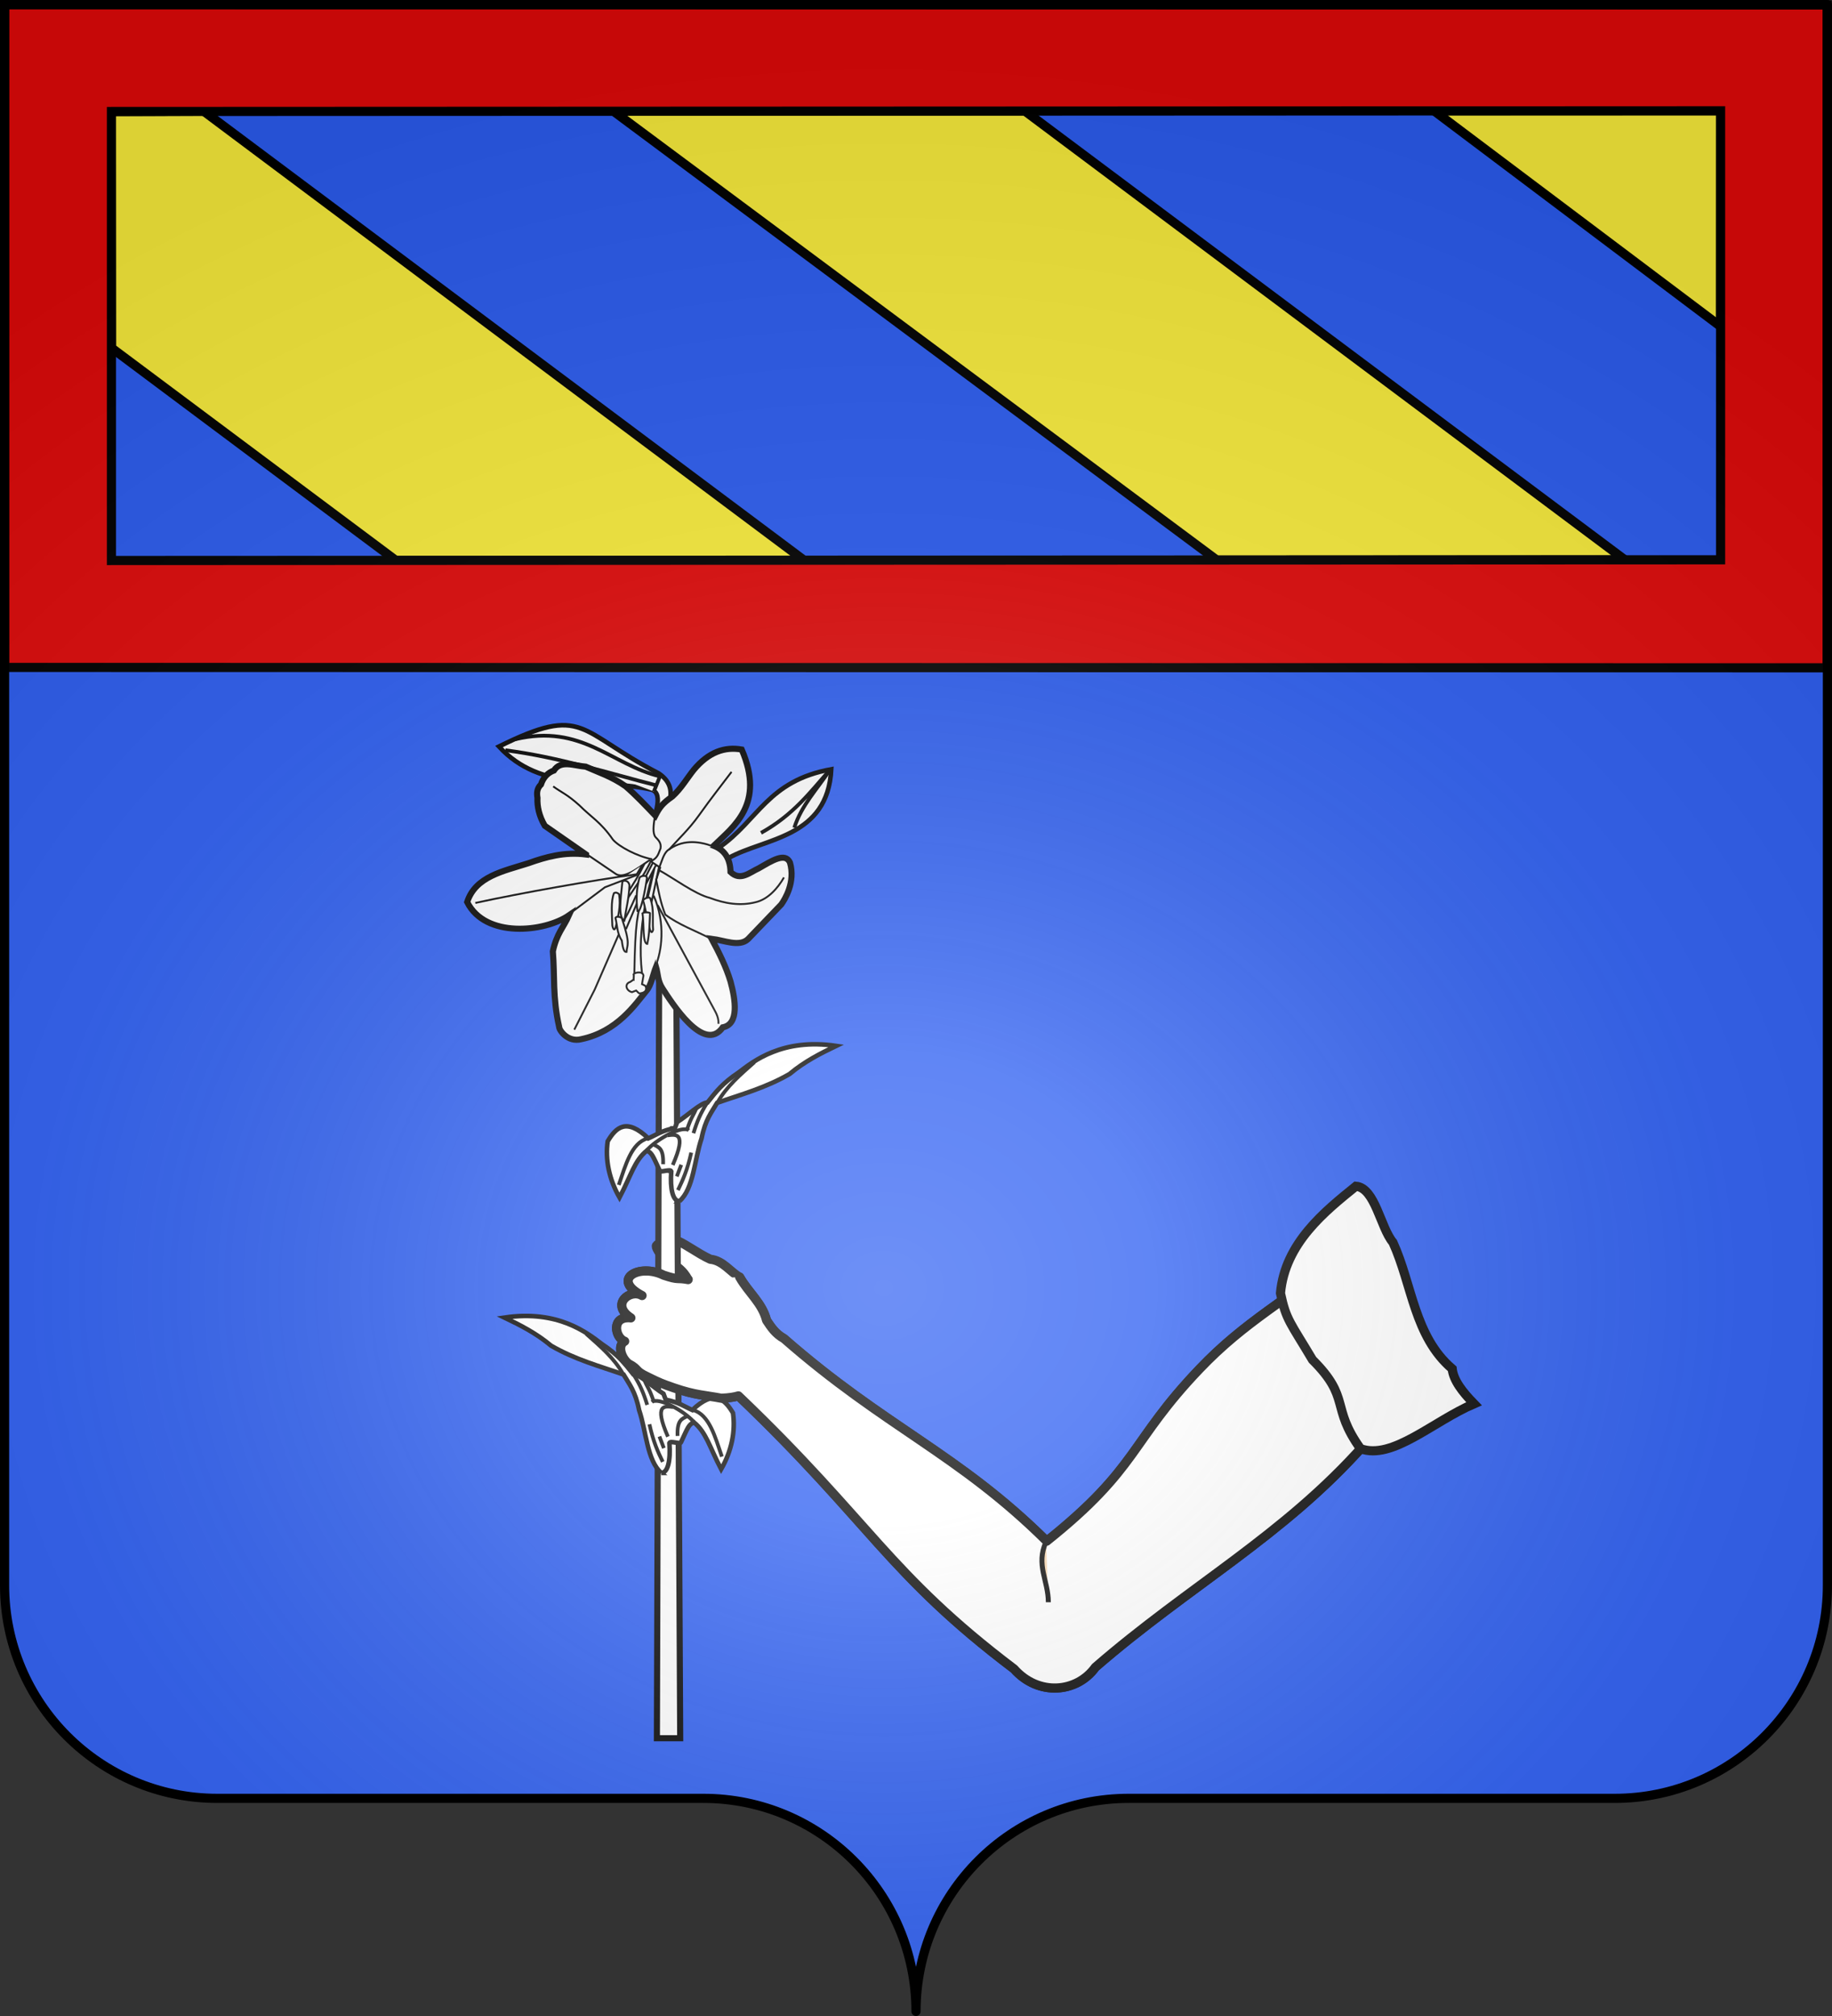
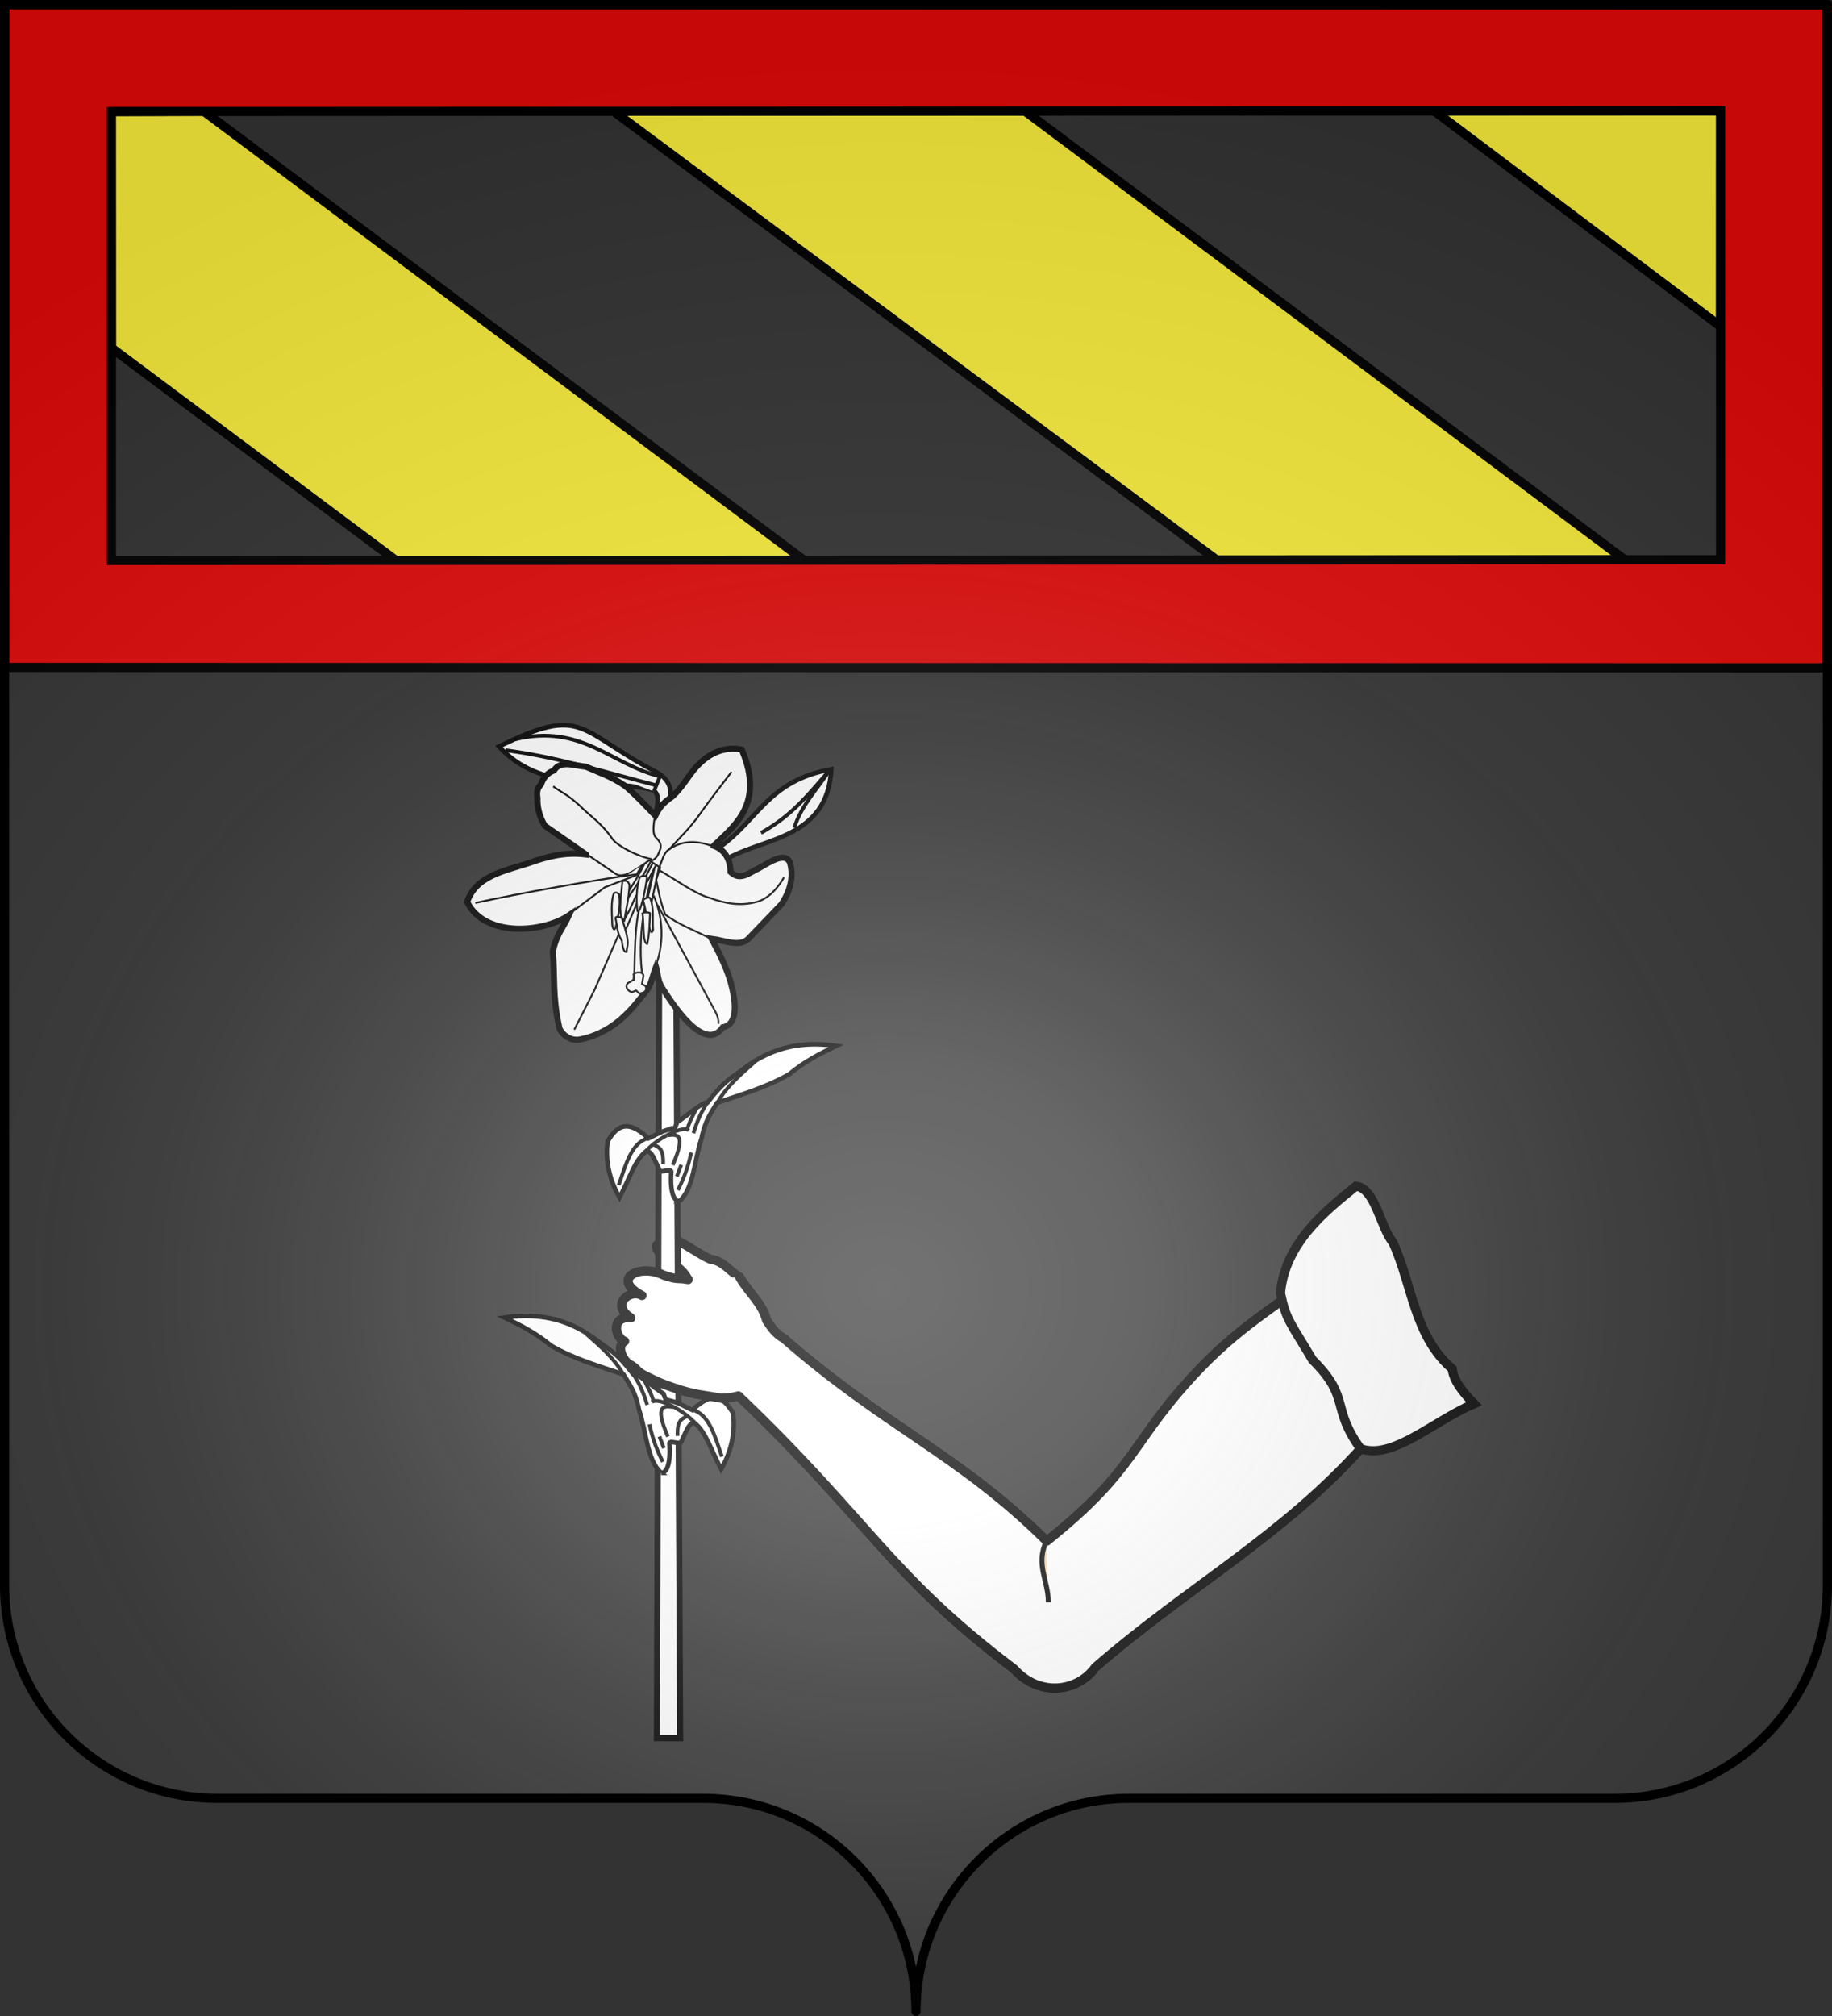
<svg xmlns="http://www.w3.org/2000/svg" xmlns:xlink="http://www.w3.org/1999/xlink" width="600" height="660" version="1.0">
  <rect width="100%" height="100%" fill="#333333" stroke="none" />
  <defs>
    <linearGradient id="b">
      <stop offset="0" style="stop-color:white;stop-opacity:.314" />
      <stop offset=".19" style="stop-color:white;stop-opacity:.251" />
      <stop offset=".6" style="stop-color:#6b6b6b;stop-opacity:.125" />
      <stop offset="1" style="stop-color:black;stop-opacity:.125" />
    </linearGradient>
    <linearGradient id="a">
      <stop offset="0" style="stop-color:#fd0000;stop-opacity:1" />
      <stop offset=".5" style="stop-color:#e77275;stop-opacity:.659" />
      <stop offset="1" style="stop-color:black;stop-opacity:.323" />
    </linearGradient>
    <radialGradient xlink:href="#b" id="c" cx="285.186" cy="200.448" r="300" fx="285.186" fy="200.448" gradientTransform="matrix(1.551 0 0 1.35 -77.894 353.461)" gradientUnits="userSpaceOnUse" />
  </defs>
  <g style="opacity:1;display:inline">
    <g style="fill:#2b5df2">
      <g style="fill:#2b5df2;stroke:none;display:inline">
-         <path d="M375 860.862c0-38.504 31.203-69.753 69.65-69.753h159.2c38.447 0 69.65-31.25 69.65-69.754V203.862h-597v517.493c0 38.504 31.203 69.754 69.65 69.754h159.2c38.447 0 69.65 31.25 69.65 69.753z" style="fill:#2b5df2;fill-opacity:1;fill-rule:nonzero;stroke:none;stroke-width:3;stroke-linecap:round;stroke-linejoin:round;stroke-miterlimit:4;stroke-dasharray:none;stroke-dashoffset:0;stroke-opacity:1;display:inline" transform="translate(-75 -202.362)" />
-       </g>
+         </g>
    </g>
  </g>
  <g style="display:inline">
    <path d="M1224.625 409.344c-6.174 2.164-8.463-.426-3.75 6.25.262.327 1.992.198 2.25.469 2.481 2.595 3.737 2.693 5.657 6.125-3.94-.734-2.803.288-8-1.438-7.994-3.962-17.43 1.297-7.094 6.656-3.85-2.33-10.526 2.895-3.656 7.313-6.635-.706-5.186 6.567-2.032 7.656-2.565 1.38-.997 5.632 1.25 7.344 3.671 1.937 1.8 2.206 6.125 4.25 3.604 1.808 5.212 2.465 8.72 3.656 7.129 2.468 10.605 2.427 15.562 3.406 2.549-.099 4.26-.397 5.593-.781 43.395 41.447 49.035 58.22 90.282 89.406 7.939 8.959 20.563 7.842 26.625-.562 30.64-26.59 61.579-43.027 88-72.782-7.65-22.202-7.022-40.567-4.094-64.28-21.634 17.298-34.684 23.604-49.75 39.374-22.986 24.06-19.834 32.273-50.094 56.406-28.92-28.646-52.791-37.21-86.031-66.312-2.888-1.597-4.26-3.8-5.719-5.969-1.428-5.678-5.892-9.025-8.812-14.156-2.943-1.595-5.473-5.457-9.594-5.844-3.881-1.697-9.787-6.137-11.438-6.187z" style="fill:#fff;fill-rule:evenodd;stroke:#000;stroke-width:3;stroke-linecap:round;stroke-linejoin:round;stroke-miterlimit:4;stroke-dasharray:none;stroke-opacity:1" transform="translate(-1003.411 -3.271)" />
    <g style="fill:#fff">
      <path d="M530.331 75.934c-3.33 66.38-64.17 66.145-99.285 85.714-11.166 18.655-3.964 40.371-5 60.714l-11.429-6.428c-.503-21.429-1.59-42.858 7.143-64.286 38.16-26.378 46.968-64.533 108.571-75.714z" style="fill:#fff;fill-rule:evenodd;stroke:#000;stroke-width:4.424;stroke-linecap:butt;stroke-linejoin:miter;stroke-miterlimit:4;stroke-dasharray:none;stroke-opacity:1" transform="matrix(.339 0 0 .339 92.463 226.105)" />
      <path d="M494.617 132.362c6.858-21.618 22.328-37.496 34.286-55.714-18.858 21.177-34.89 43.16-66.429 60.714" style="fill:#fff;fill-rule:evenodd;stroke:#000;stroke-width:3.601;stroke-linecap:butt;stroke-linejoin:miter;stroke-opacity:1" transform="matrix(.339 0 0 .339 92.463 226.105)" />
-       <path d="M365.31 137.114c2.156-19.395 22.015-41.044-1.572-57.161-78.606-40.636-71.357-66.98-154.45-25.995 40.553 44.13 97.508 30.377 147.382 41.613 12.553 3.87 2.771 27.07-4.532 48.126l13.172-6.583z" style="fill:#fff;fill-opacity:1;fill-rule:evenodd;stroke:#000;stroke-width:4.424;stroke-linecap:butt;stroke-linejoin:miter;stroke-miterlimit:4;stroke-dasharray:none;stroke-opacity:1" transform="matrix(.339 0 0 .339 92.463 226.105)" />
+       <path d="M365.31 137.114c2.156-19.395 22.015-41.044-1.572-57.161-78.606-40.636-71.357-66.98-154.45-25.995 40.553 44.13 97.508 30.377 147.382 41.613 12.553 3.87 2.771 27.07-4.532 48.126z" style="fill:#fff;fill-opacity:1;fill-rule:evenodd;stroke:#000;stroke-width:4.424;stroke-linecap:butt;stroke-linejoin:miter;stroke-miterlimit:4;stroke-dasharray:none;stroke-opacity:1" transform="matrix(.339 0 0 .339 92.463 226.105)" />
      <path d="m358.978 97.4 5.829-14.612C317.875 71.634 289.485 31.625 225 46.958" style="fill:#fff;fill-rule:evenodd;stroke:#000;stroke-width:3.601;stroke-linecap:butt;stroke-linejoin:miter;stroke-opacity:1" transform="matrix(.339 0 0 .339 92.463 226.105)" />
      <path d="M361.629 91.543c-47.456-12.168-94.343-27.286-146.128-33.989" style="fill:#fff;fill-rule:evenodd;stroke:#000;stroke-width:3.601;stroke-linecap:butt;stroke-linejoin:miter;stroke-opacity:1" transform="matrix(.339 0 0 .339 92.463 226.105)" />
      <g style="fill:#fff;stroke:#000;stroke-width:5.163;stroke-opacity:1">
        <path d="m394.286 420.934 6.208 1211.34h-32.325l3.567-1210.247 22.55-1.093z" style="fill:#fff;fill-opacity:1;fill-rule:evenodd;stroke:#000;stroke-width:8.458;stroke-linecap:butt;stroke-linejoin:miter;stroke-miterlimit:4;stroke-dasharray:none;stroke-opacity:1" transform="matrix(.236 0 0 .236 128.256 183.851)" />
        <path d="m269.872 406.305-57.27-39.797c-7.922-13.584-10.709-26.537-10.191-38.826-1.133-6.698-.702-13.083 4.853-18.443 3.461-10.439 9.788-16.374 17.957-19.413 9.633-15.01 28.348-6.407 44.165-5.339 18.223 8.07 35.868 13.542 55.328 27.179 13.75 11.81 27.502 26.337 41.253 40.767 5.668-10.967 9.469-16.793 23.78-26.693 12.198-11.13 19.817-24.55 29.606-36.885 20.728-24.813 43.07-32.266 66.49-28.149 32.635 75.47-11.002 106.601-38.826 133.466 15.837 6.167 22.942 18.788 23.295 36.4 13.748 13.168 26.18.768 39.292-5.146 17.77-10.176 36.515-22.53 43.214-7.959 7.924 27.381-7.217 51.352-12.133 58.24l-46.106 48.047c-12.143 11.283-32.833 1.672-50.474-.485 10.552 19.737 20.32 39.474 26.207 59.21 6.859 25.139 12.18 59.33-10.677 63.578-26.198 37.338-71.38-34.975-83.962-54.356-6.464-9.869-5.913-19.737-8.736-29.606-4.367 11.001-6.805 25.863-13.103 33.003-15.516 18.66-40.433 56.977-90.757 67.46-18.484 4.704-30.472-12.224-30.576-16.986-9.423-42.27-5.824-69.887-8.736-104.831 5.233-24.765 14.884-33.326 22.326-49.989-34.104 23.414-116.077 31.974-141.231-18.442 11.558-35.641 50.139-42.758 84.932-53.872 24.688-8.808 50.075-15.954 80.08-12.133z" style="fill:#fff;fill-opacity:1;fill-rule:evenodd;stroke:#000;stroke-width:8.458;stroke-linecap:butt;stroke-linejoin:miter;stroke-miterlimit:4;stroke-dasharray:none;stroke-opacity:1" transform="matrix(.236 0 0 .236 128.256 183.851)" />
        <path d="m269.963 405.36 40.154 27.274c11.203 8.73 29.803-6.21 47.477-18.183l15.152 10.101-5.556 16.668c3.292 16.162 6.103 32.325 12.627 48.487 18.26 13.897 41.89 22.423 63.135 33.335M371.736 423.542c3.322-7.958 5.339-17.221 11.112-22.728 20.103-15.167 41.186-13.676 62.63-6.061M360.12 415.461c9.756-4.425 10.323-11.357 13.131-17.678 1.188-7.434-3.014-11.5-7.07-15.657-4.349-5.417-2.553-16.978-1.01-28.284" style="fill:#fff;fill-rule:evenodd;stroke:#000;stroke-width:2.581;stroke-linecap:butt;stroke-linejoin:miter;stroke-opacity:1" transform="matrix(.236 0 0 .236 128.256 183.851)" />
        <path d="m347.492 421.27-8.08 13.889-43.437 16.667-48.488 36.366M366.938 559.408c6.986-17.318 14.229-56.28-3.283-95.965M351.154 418.744c-9.315 18.966-15.35 27.72-23.36 40.154M326.784 468.494c10.926-16.797 22.61-31.695 32.325-51.518M362.14 418.491l-11.112 21.719M366.685 421.522l-13.637 25.759M371.231 423.037l-10.607 50.003M364.918 424.679l-10.354 45.835M362.645 430.613c-3.807 16.653-22.873 75.074-15.153 140.411M336.886 570.52c1.209-71.322 3.896-79.646 12.88-113.39M325.27 509.91l17.677-41.921M339.411 462.938c-6.156 14.025-12.235 28.281-19.698 38.386" style="fill:#fff;fill-rule:evenodd;stroke:#000;stroke-width:2.581;stroke-linecap:butt;stroke-linejoin:miter;stroke-opacity:1" transform="matrix(.236 0 0 .236 128.256 183.851)" />
        <path d="M330.067 449.049c-1.327-7.653-9.149-7.335-9.849-4.546-2.347 23.173-6.223 49.135 2.778 53.538 2.412-16.294 6.47-31.492 7.071-48.992z" style="fill:#fff;fill-opacity:1;fill-rule:evenodd;stroke:#000;stroke-width:2.581;stroke-linecap:butt;stroke-linejoin:miter;stroke-opacity:1" transform="matrix(.236 0 0 .236 128.256 183.851)" />
        <path d="m319.713 506.88-37.88 86.873-28.285 55.558M315.673 461.423c2.733 16.956-1.502 30.816-4.546 45.204-.583 2.858-2.977 7.122-4.798-1.515-.535-16.36-2.304-33.955 2.273-45.204 2.725-1.339 5.017-.507 7.07 1.515z" style="fill:#fff;fill-rule:evenodd;stroke:#000;stroke-width:2.581;stroke-linecap:butt;stroke-linejoin:miter;stroke-opacity:1" transform="matrix(.236 0 0 .236 128.256 183.851)" />
        <path d="M310.622 494.253c1.497-2.815 6.95-1.25 8.839.252 12.663 37.606 7.033 36.88 6.566 46.973-2.442.348-4.79-1.373-6.566-15.658-6.814-10.522-6.206-21.045-8.84-31.567zM354.311 438.947c.07-4.416-8.538-3.439-10.354-.252-4.024 14.028-4.815 29.492-2.778 46.214 4.377 3.65 10.864-29.235 13.132-45.962z" style="fill:#fff;fill-rule:evenodd;stroke:#000;stroke-width:2.581;stroke-linecap:butt;stroke-linejoin:miter;stroke-opacity:1" transform="matrix(.236 0 0 .236 128.256 183.851)" />
        <path d="M349.26 471.02c-2.686-1.78 9.838-8.595 10.102-2.526 5.047 14.142 2.37 28.284 3.535 42.426-4.545 14.682-9.091-26.6-13.637-39.9z" style="fill:#fff;fill-rule:evenodd;stroke:#000;stroke-width:2.581;stroke-linecap:butt;stroke-linejoin:miter;stroke-opacity:1" transform="matrix(.236 0 0 .236 128.256 183.851)" />
        <path d="M348.25 488.445c-.1-2.75 11.417-2.123 10.354-.253-.623 13.898-.612 27.638-3.788 42.174-6.74-.319-4.377-27.948-6.566-41.921zM335.876 579.863l.252-6.06c-3.097-3.126 12.529-7.064 13.385.504l-2.02 11.87 4.545 2.273c1.494 1.961 3.334 8.994-6.566 10.354-2.02 1.302-4.04-2.012-6.06-3.788l-5.81 2.272c-8.17-1.827-10.888-11.56-2.524-14.142l4.798-3.283z" style="fill:#fff;fill-rule:evenodd;stroke:#000;stroke-width:2.581;stroke-linecap:butt;stroke-linejoin:miter;stroke-opacity:1" transform="matrix(.236 0 0 .236 128.256 183.851)" />
        <path d="M370.22 427.583c20.204 10.902 51.014 33.964 71.217 38.89 21.213 8.074 42.426 11.429 63.64 6.062 16.981-3.749 30.825-19.33 39.395-34.346" style="fill:none;fill-rule:evenodd;stroke:#000;stroke-width:2.581;stroke-linecap:butt;stroke-linejoin:miter;stroke-opacity:1" transform="matrix(.236 0 0 .236 128.256 183.851)" />
        <path d="m369.21 476.575 78.288 144.452c3.459 6.255 6.576 12.624 6.06 20.203M340.926 433.644c-63.113 8.67-160.311 25.895-224.758 39.9M361.635 412.936c-20.285-3.836-46.086-17.362-54.549-27.274-16.704-24.331-30.996-31.78-46.467-47.478-17.125-15.425-24.243-17.509-36.365-26.264M384.868 399.804c13.806-15.826 27.611-28.168 41.416-47.478 18.908-26.461 30.334-40.454 45.457-60.609" style="fill:#fff;fill-rule:evenodd;stroke:#000;stroke-width:2.581;stroke-linecap:butt;stroke-linejoin:miter;stroke-opacity:1" transform="matrix(.236 0 0 .236 128.256 183.851)" />
      </g>
      <g style="fill:#fff;stroke:#000;stroke-width:3.601;stroke-opacity:1">
        <path d="M383.622 493.076c13.8-11.917 14.474-40.24 21.429-60.714 3.633-18.264 9.57-25.006 15-34.286 23.333-8.188 46.666-14.353 70-27.857 14.4-12.043 29.663-19.78 45-27.143-51.973-7.71-79.984 14.872-94.286 25.715-15.446 10.238-21.885 18.69-30 28.928-6.358.174-19.551 12.846-29.286 18.929l-2.143 5.714c-13.019 2.592-17.857 6.548-25.714 10-21.021-20.036-31.168-10.843-39.286 2.857-2.526 17.62 1.33 36.667 11.429 54.286 11.055-21.023 14.427-35.717 26.429-45.357 4.94 2.396 5.65 4.807 12.441 19.496.906 1.959 10.09-1.93 11.13.504-1.258 17.236 1.5 28.828 7.857 28.928z" style="fill:#fff;fill-rule:evenodd;stroke:#000;stroke-width:4.424;stroke-linecap:butt;stroke-linejoin:miter;stroke-miterlimit:4;stroke-dasharray:none;stroke-opacity:1" transform="matrix(-.339 0 0 .339 346.622 315.05)" />
        <path d="M420.408 397.72c8.731-15.516 22.365-27.109 35.714-38.93M352.015 443.97c9.575-10.91 34.655-24.575 40.714-19.286M410.408 398.076c-6.344 10.136-9.329 16.873-13.214 29.286" style="fill:#fff;fill-rule:evenodd;stroke:#000;stroke-width:3.601;stroke-linecap:butt;stroke-linejoin:miter;stroke-opacity:1" transform="matrix(-.339 0 0 .339 346.622 315.05)" />
        <path d="M400.05 403.076c-3.145 7.977-4.555 7.53-9.106 20.893M395.05 446.112c-3.675 16.965-8.248 26.748-12.856 36.25M381.122 469.148l4.286-11.25M352.908 432.362c-15.81 4.562-21.205 25.787-27.857 45M367.908 457.362c.533-15.688-4.302-16.292-9.286-19.107M377.194 458.076c14.136-32.276 2.635-29.488-5.358-28.571" style="fill:#fff;fill-rule:evenodd;stroke:#000;stroke-width:3.601;stroke-linecap:butt;stroke-linejoin:miter;stroke-opacity:1" transform="matrix(-.339 0 0 .339 346.622 315.05)" />
      </g>
      <path d="M374.643 422.362c45.404.727 2.799 40.423-2.5 42.143" style="fill:#fff;fill-rule:evenodd;stroke:#000;stroke-width:3.601;stroke-linecap:butt;stroke-linejoin:miter;stroke-opacity:1" transform="matrix(.339 0 0 .339 92.463 226.105)" />
      <g style="fill:#fff;stroke:#000;stroke-width:3.601;stroke-opacity:1">
        <path d="M383.622 493.076c13.8-11.917 14.474-40.24 21.429-60.714 3.633-18.264 9.57-25.006 15-34.286 23.333-8.188 46.666-14.353 70-27.857 14.4-12.043 29.663-19.78 45-27.143-51.973-7.71-79.984 14.872-94.286 25.715-15.446 10.238-21.885 18.69-30 28.928-6.358.174-19.551 12.846-29.286 18.929l-2.143 5.714c-13.019 2.592-17.857 6.548-25.714 10-21.021-20.036-31.168-10.843-39.286 2.857-2.526 17.62 1.33 36.667 11.429 54.286 11.055-21.023 14.427-35.717 26.429-45.357 4.94 2.396 5.65 4.807 12.441 19.496.906 1.959 10.09-1.93 11.13.504-1.258 17.236 1.5 28.828 7.857 28.928z" style="fill:#fff;fill-rule:evenodd;stroke:#000;stroke-width:4.424;stroke-linecap:butt;stroke-linejoin:miter;stroke-miterlimit:4;stroke-dasharray:none;stroke-opacity:1" transform="matrix(.339 0 0 .339 92.463 226.105)" />
        <path d="M420.408 397.72c8.731-15.516 22.365-27.109 35.714-38.93M352.015 443.97c9.575-10.91 34.655-24.575 40.714-19.286M410.408 398.076c-6.344 10.136-9.329 16.873-13.214 29.286" style="fill:#fff;fill-rule:evenodd;stroke:#000;stroke-width:3.601;stroke-linecap:butt;stroke-linejoin:miter;stroke-opacity:1" transform="matrix(.339 0 0 .339 92.463 226.105)" />
        <path d="M400.05 403.076c-3.145 7.977-4.555 7.53-9.106 20.893M395.05 446.112c-3.675 16.965-8.248 26.748-12.856 36.25M381.122 469.148l4.286-11.25M352.908 432.362c-15.81 4.562-21.205 25.787-27.857 45M367.908 457.362c.533-15.688-4.302-16.292-9.286-19.107M377.194 458.076c14.136-32.276 2.635-29.488-5.358-28.571" style="fill:#fff;fill-rule:evenodd;stroke:#000;stroke-width:3.601;stroke-linecap:butt;stroke-linejoin:miter;stroke-opacity:1" transform="matrix(.339 0 0 .339 92.463 226.105)" />
      </g>
    </g>
    <path d="M1260.206 441.502c-.537 2.245-1.654 3.953-3.017 5.433M1253.743 448.938c-1.533 1.15-1.1 2.589-2.253 3.83M1249.359 455.846c-.874 1.57-2.252 2.993-4.337 4.209" style="fill:#f7d5ad;fill-rule:evenodd;stroke:#000;stroke-width:1.221;stroke-linecap:round;stroke-linejoin:round;stroke-miterlimit:4;stroke-dasharray:none;stroke-opacity:1" transform="translate(-1003.411 -3.271)" />
    <path d="M1228.782 422.188c-3.94-.734-2.803.288-8-1.438-7.994-3.962-17.43 1.297-7.094 6.656-3.85-2.33-10.526 2.895-3.656 7.313-6.635-.706-5.186 6.567-2.032 7.656-2.565 1.38-.997 5.632 1.25 7.344 3.671 1.937 1.8 2.206 6.125 4.25 3.604 1.808 5.212 2.465 8.72 3.656 7.129 2.468 10.605 2.427 15.562 3.406 2.549-.099 4.26-.397 5.593-.781 43.395 41.447 49.035 58.22 90.282 89.406 7.939 8.959 20.563 7.842 26.625-.562 30.64-26.59 61.579-43.027 88-72.782-7.65-22.202-7.022-40.567-4.094-64.28-21.634 17.298-34.684 23.604-49.75 39.374-22.986 24.06-19.834 32.273-50.094 56.406-28.92-28.646-52.791-37.21-86.031-66.312-2.888-1.597-4.26-3.8-5.719-5.969-1.428-5.678-5.892-9.025-8.812-14.156" style="fill:#fff;fill-rule:evenodd;stroke:#000;stroke-width:3;stroke-linecap:round;stroke-linejoin:round;stroke-miterlimit:4;stroke-dasharray:none;stroke-opacity:1" transform="translate(-1003.411 -3.271)" />
    <path d="M1346.022 507.979c-3.457 7.6.732 12.735.73 19.842" style="fill:#f7d5ad;fill-rule:evenodd;stroke:#000;stroke-width:1.628;stroke-linecap:butt;stroke-linejoin:miter;stroke-miterlimit:4;stroke-dasharray:none;stroke-opacity:1" transform="translate(-1003.411 -3.271)" />
    <path d="M419.368 423.377c1.854 8.82 3.214 9.56 10.485 21.794 12.665 12.616 5.836 15.287 15.72 29.092 10.423 3.819 23.641-8.885 37.18-14.695-3.717-3.814-6.732-7.627-7.142-11.44-12.471-10.67-13.067-27.517-19.411-41.39-4.086-4.851-5.842-17.876-12.13-18.385-10.111 8.174-23.219 18.583-24.702 35.024z" style="fill:#fff;fill-rule:evenodd;stroke:#000;stroke-width:3;stroke-linecap:butt;stroke-linejoin:miter;stroke-miterlimit:4;stroke-dasharray:none;stroke-opacity:1;display:inline" />
  </g>
  <g style="display:inline">
    <path d="m129.688 183.492 133.648-.078-196.61-147-30.312.117.078 77.352 93.196 69.61zM398.551 183.378 532.2 183.3l-196.61-147-134.649.124 197.61 146.954zM469.633 36.258h93.914l-.04 70.625-93.874-70.625z" style="opacity:1;fill:#fcef3c;fill-rule:evenodd;stroke:#000;stroke-width:3;stroke-linecap:butt;stroke-linejoin:miter;stroke-miterlimit:4;stroke-dasharray:none;stroke-opacity:1;display:inline" />
    <path d="M1.5 1.5v217l596.918.127v-217L1.5 1.5zm35 35 527.015-.23v147L36.5 183.5v-147z" style="opacity:1;fill:#e20909;fill-opacity:1;fill-rule:nonzero;stroke:#000;stroke-width:3;stroke-linecap:butt;stroke-linejoin:miter;marker:none;marker-start:none;marker-mid:none;marker-end:none;stroke-miterlimit:4;stroke-dasharray:none;stroke-dashoffset:0;stroke-opacity:1;visibility:visible;display:inline;overflow:visible" />
  </g>
  <g style="display:inline">
    <path d="M76.5 203.862v517.491c0 38.505 31.203 69.755 69.65 69.755h159.2c38.447 0 69.65 31.25 69.65 69.754 0-38.504 31.203-69.754 69.65-69.754h159.2c38.447 0 69.65-31.25 69.65-69.755v-517.49h-597z" style="fill:url(#c);fill-opacity:1;fill-rule:evenodd;stroke:none;stroke-width:3;stroke-linecap:butt;stroke-linejoin:miter;stroke-miterlimit:4;stroke-dasharray:none;stroke-opacity:1;display:inline" transform="translate(-75 -202.362)" />
  </g>
  <path d="M375 860.862c0-38.504 31.203-69.753 69.65-69.753h159.2c38.447 0 69.65-31.25 69.65-69.754V203.862h-597v517.493c0 38.504 31.203 69.754 69.65 69.754h159.2c38.447 0 69.65 31.25 69.65 69.753z" style="fill:none;fill-opacity:1;fill-rule:nonzero;stroke:#000;stroke-width:3;stroke-linecap:round;stroke-linejoin:round;stroke-miterlimit:4;stroke-dasharray:none;stroke-dashoffset:0;stroke-opacity:1;display:inline" transform="translate(-75 -202.362)" />
</svg>